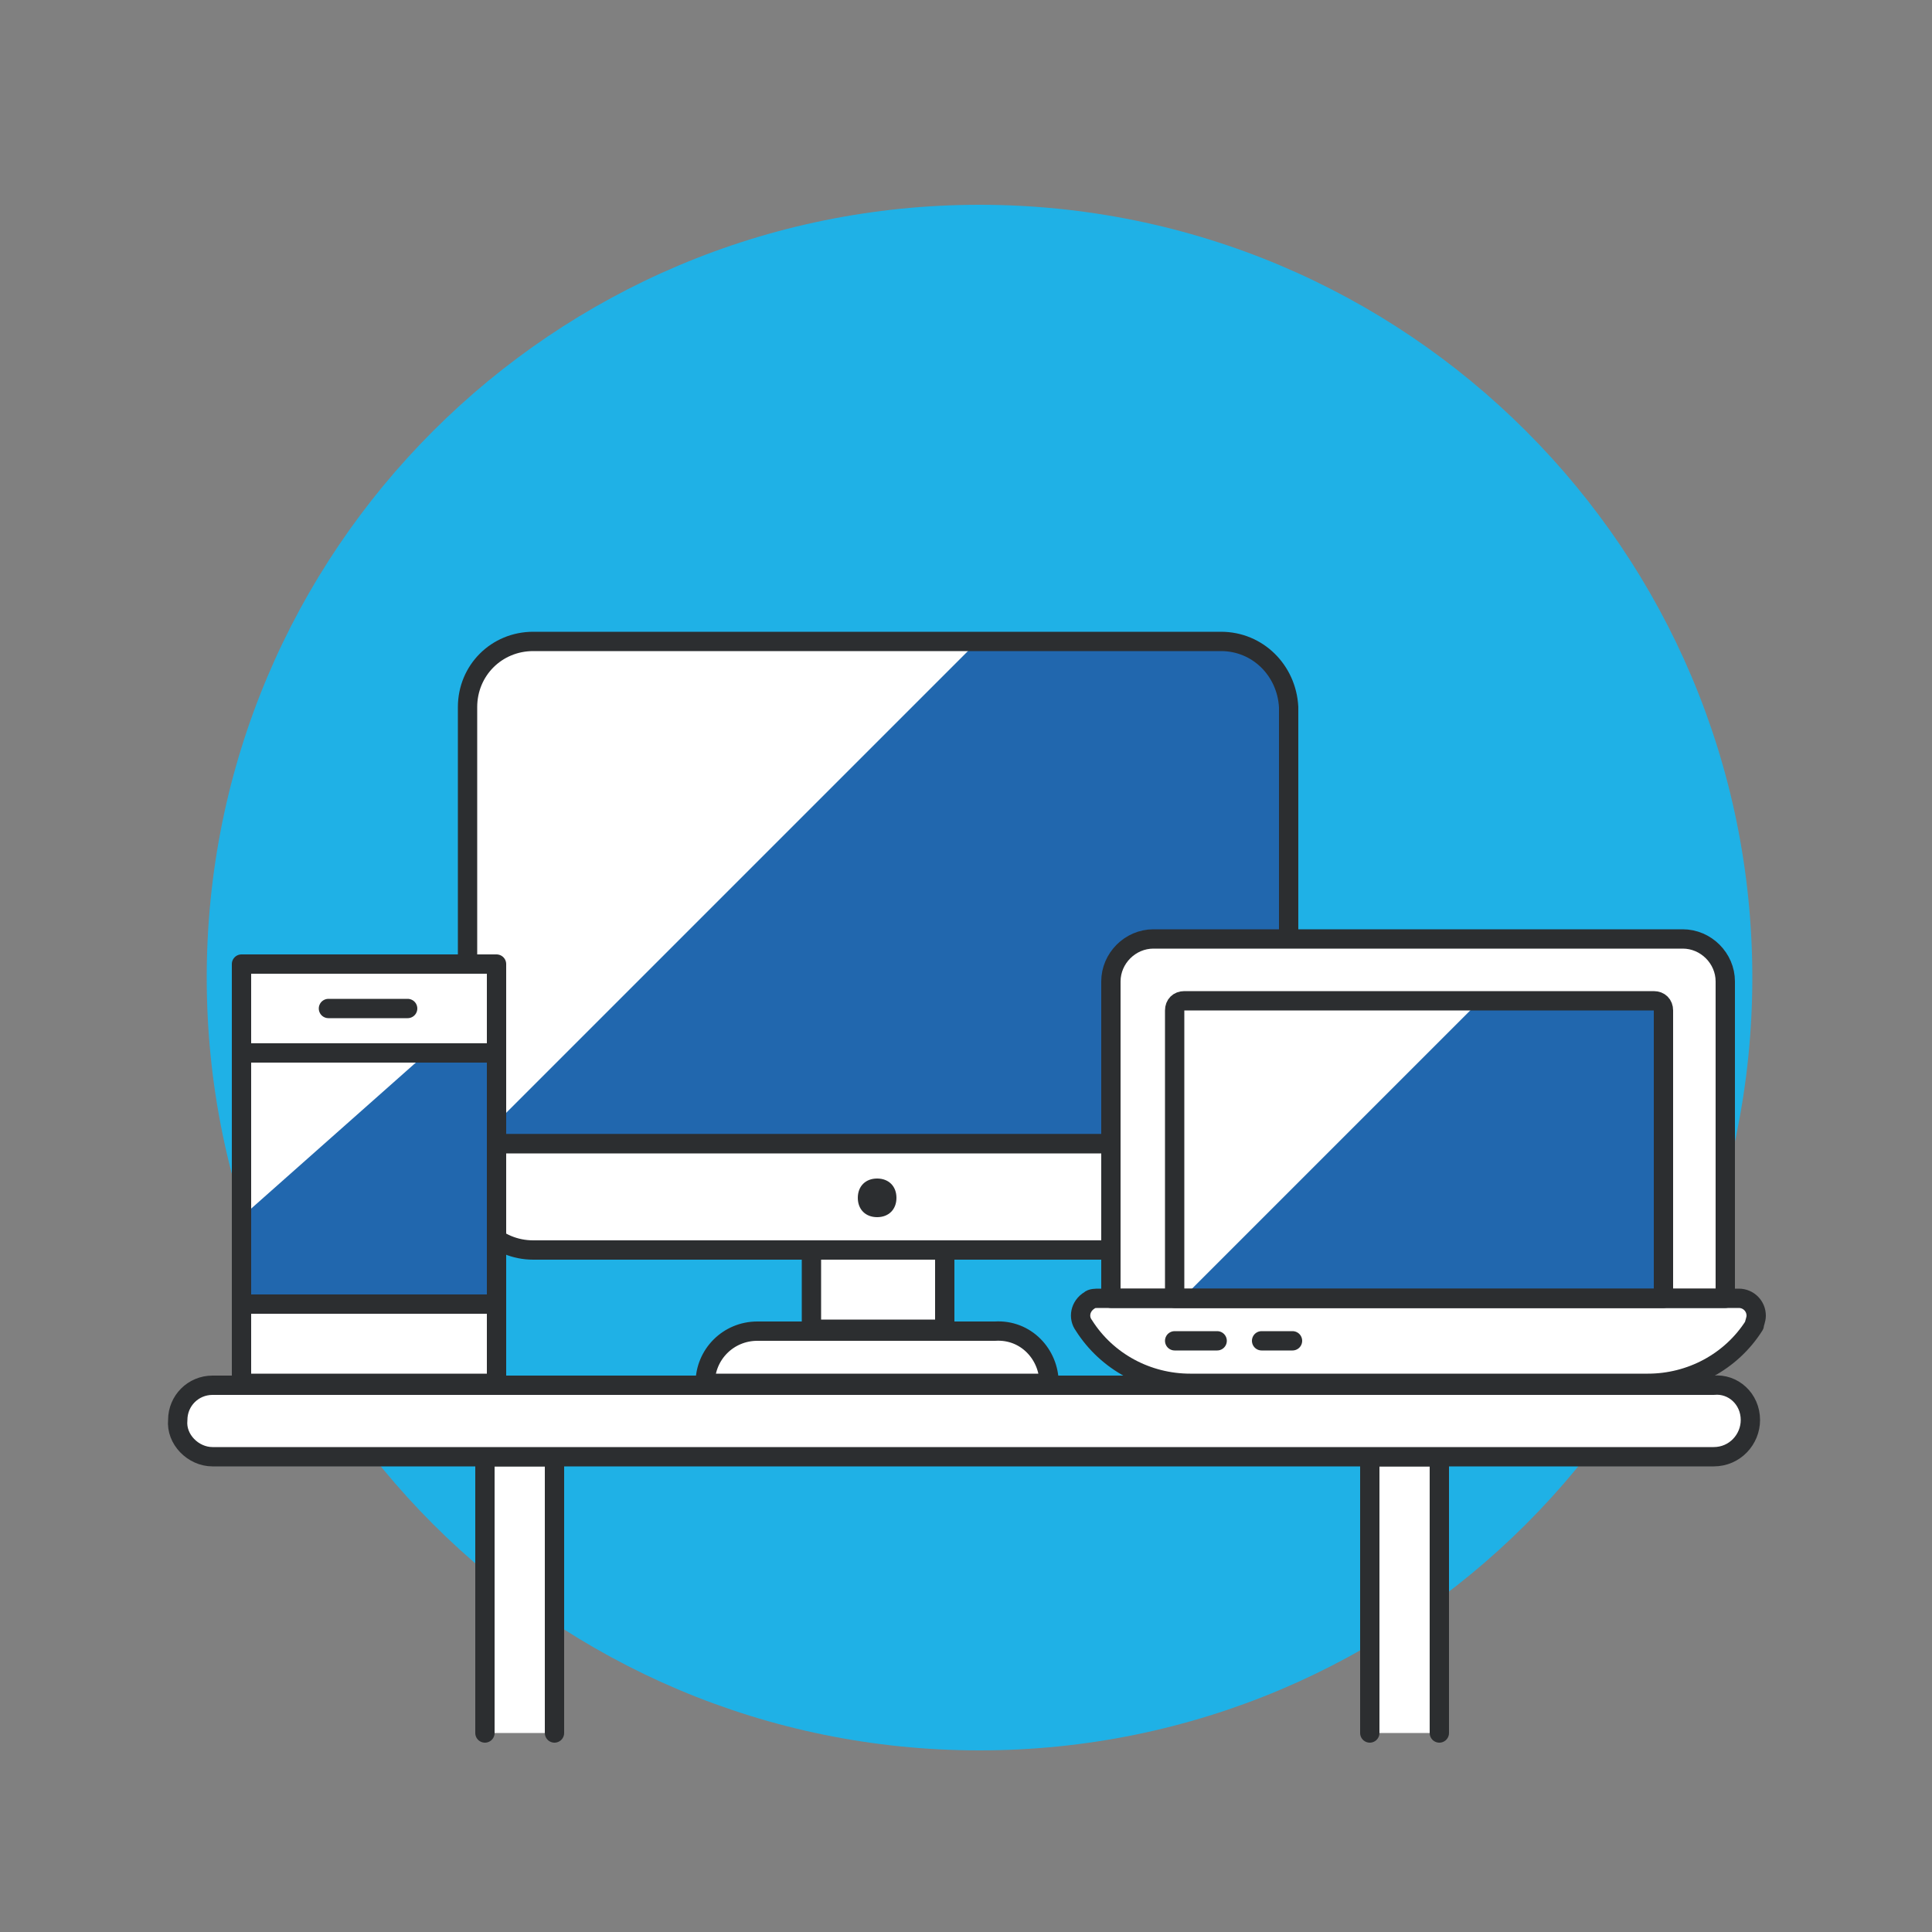
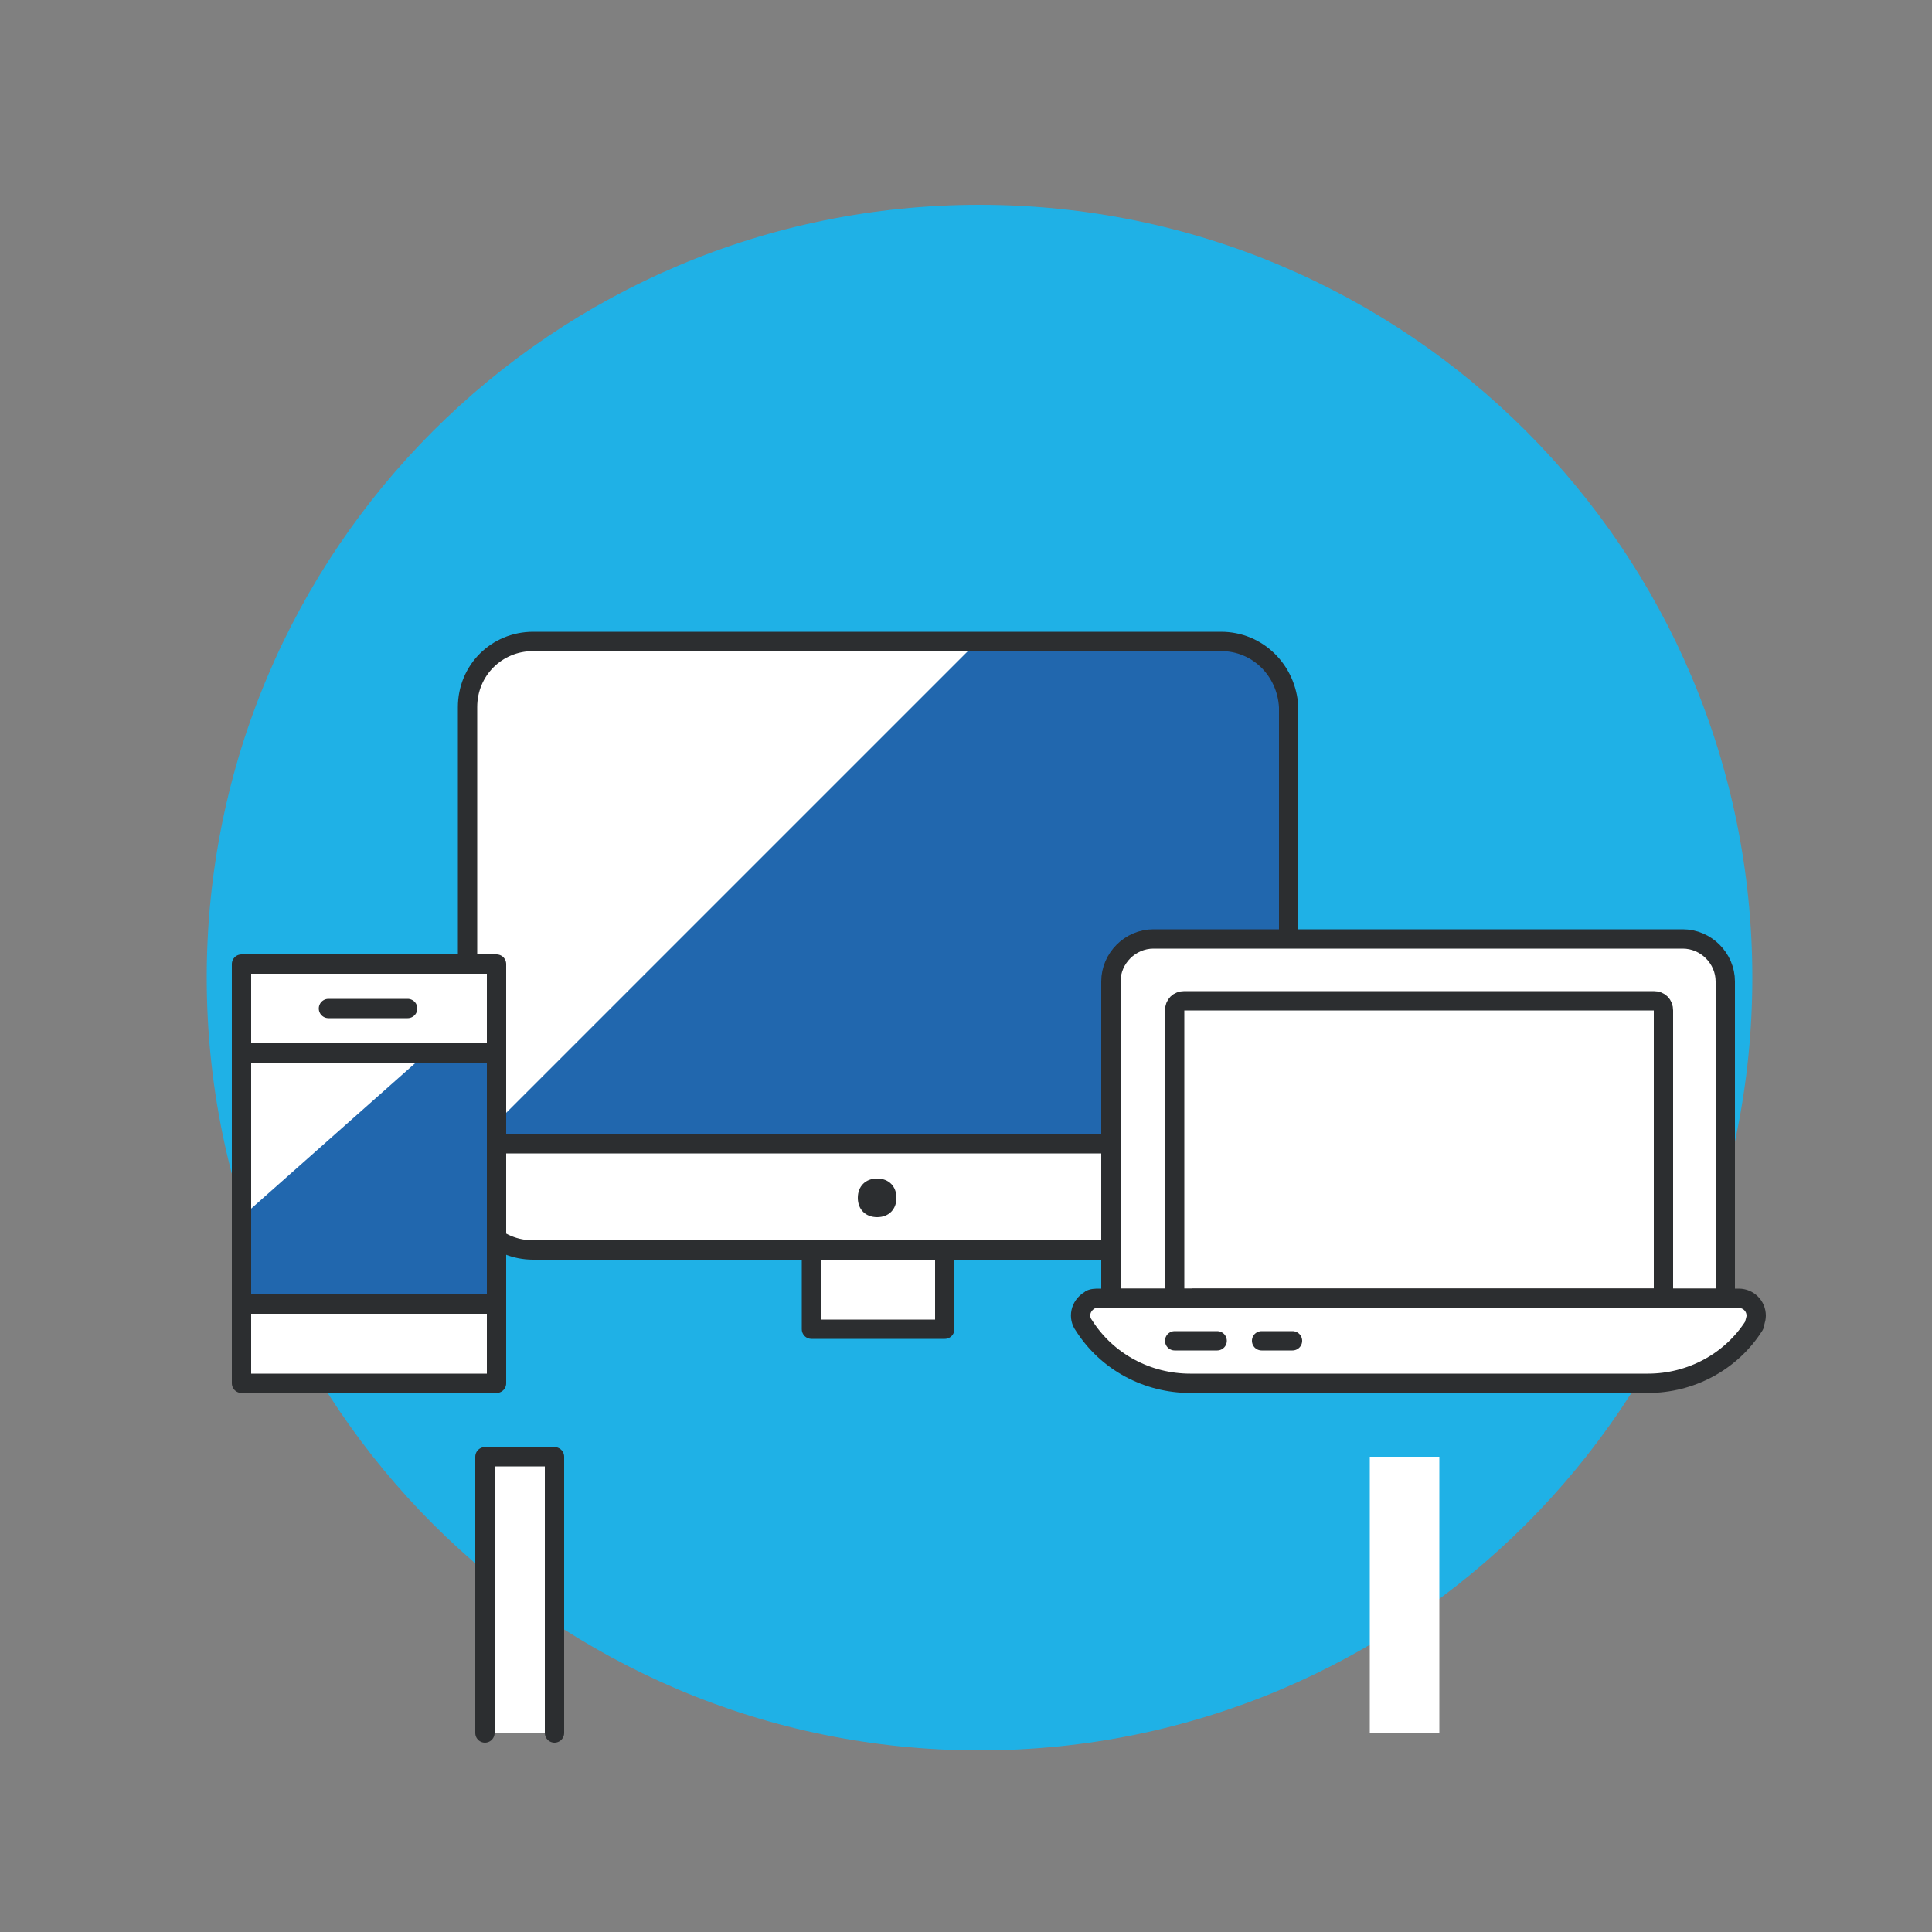
<svg xmlns="http://www.w3.org/2000/svg" width="128" height="128" viewBox="0 0 128 128" fill="none">
  <rect x="0" y="0" width="128" height="128" fill="#808080" stroke="none" />
  <path d="M13.696 64.768C13.696 93.056 36.608 115.968 64.896 115.968C93.184 115.968 116.096 93.056 116.096 64.768C116.096 36.48 93.184 13.568 64.896 13.568C36.608 13.568 13.696 36.48 13.696 64.768Z" fill="#1FB1E6" />
  <path d="M90.752 114.816V96.512H95.36V114.816" fill="white" />
-   <path d="M90.752 114.816V96.512H95.36V114.816" stroke="#2C2E30" stroke-width="1.28" stroke-linecap="round" stroke-linejoin="round" />
  <path d="M32.128 114.816V96.512H36.736V114.816" fill="white" />
  <path d="M32.128 114.816V96.512H36.736V114.816" stroke="#2C2E30" stroke-width="1.28" stroke-linecap="round" stroke-linejoin="round" />
  <path d="M109.184 91.648H78.848C76.032 91.648 73.344 90.24 71.808 87.808C71.424 87.296 71.552 86.528 72.192 86.144C72.32 86.016 72.576 86.016 72.832 86.016H115.2C115.84 86.016 116.352 86.528 116.352 87.168C116.352 87.424 116.224 87.68 116.224 87.808C114.688 90.24 112 91.648 109.184 91.648Z" fill="white" />
  <path d="M53.76 82.816H62.592V88.064H53.76V82.816Z" fill="white" />
  <path d="M53.76 82.816H62.592V88.064H53.76V82.816Z" stroke="#2C2E30" stroke-width="1.28" stroke-linecap="round" stroke-linejoin="round" />
-   <path d="M69.504 91.648H46.72C46.72 89.728 48.256 88.192 50.176 88.192H65.92C67.968 88.064 69.504 89.728 69.504 91.648Z" fill="white" stroke="#2C2E30" stroke-width="1.28" stroke-linecap="round" stroke-linejoin="round" />
  <path d="M80.896 42.496H35.328C32.896 42.496 30.976 44.416 30.976 46.848V75.776H85.376V46.848C85.248 44.416 83.328 42.496 80.896 42.496Z" fill="#2167AE" />
  <path d="M64.768 42.496H35.328C32.896 42.496 30.976 44.416 30.976 46.848V75.776H31.488L64.768 42.496Z" fill="white" />
  <path d="M80.896 42.496H35.328C32.896 42.496 30.976 44.416 30.976 46.848V75.776H85.376V46.848C85.248 44.416 83.328 42.496 80.896 42.496Z" stroke="#2C2E30" stroke-width="1.28" stroke-linecap="round" stroke-linejoin="round" />
-   <path d="M80.896 82.816C83.328 82.816 85.248 80.896 85.248 78.464V75.776H30.976V78.464C30.976 80.896 32.896 82.816 35.328 82.816H80.896Z" fill="white" stroke="#2C2E30" stroke-width="1.28" stroke-linecap="round" stroke-linejoin="round" />
+   <path d="M80.896 82.816V75.776H30.976V78.464C30.976 80.896 32.896 82.816 35.328 82.816H80.896Z" fill="white" stroke="#2C2E30" stroke-width="1.28" stroke-linecap="round" stroke-linejoin="round" />
  <path d="M58.112 78.08C57.344 78.08 56.832 78.592 56.832 79.36C56.832 80.128 57.344 80.64 58.112 80.64C58.88 80.64 59.392 80.128 59.392 79.36C59.392 78.592 58.88 78.08 58.112 78.08Z" fill="#2C2E30" />
-   <path d="M115.968 94.08C115.968 95.36 114.944 96.512 113.536 96.512H14.08C12.8 96.512 11.648 95.36 11.776 94.08C11.776 92.8 12.8 91.776 14.08 91.776H113.536C114.816 91.648 115.968 92.672 115.968 94.08Z" fill="white" stroke="#2C2E30" stroke-width="1.28" stroke-linecap="round" stroke-linejoin="round" />
  <path d="M114.304 65.024C114.304 63.488 113.024 62.208 111.488 62.208H76.416C74.88 62.208 73.6 63.488 73.6 65.024V86.016H114.304V65.024Z" fill="white" stroke="#2C2E30" stroke-width="1.28" stroke-linecap="round" stroke-linejoin="round" />
-   <path d="M110.08 86.016H77.824V66.944C77.824 66.56 78.08 66.304 78.464 66.304H109.568C109.952 66.304 110.208 66.56 110.208 66.944V86.016H110.08Z" fill="#2167AE" />
  <path d="M78.464 66.432C78.08 66.432 77.824 66.688 77.824 67.072V86.144H78.208L97.792 66.56H78.464V66.432Z" fill="white" />
  <path d="M109.184 91.648H78.848C76.032 91.648 73.344 90.24 71.808 87.808C71.424 87.296 71.552 86.528 72.192 86.144C72.32 86.016 72.576 86.016 72.832 86.016H115.2C115.84 86.016 116.352 86.528 116.352 87.168C116.352 87.424 116.224 87.68 116.224 87.808C114.688 90.24 112 91.648 109.184 91.648Z" stroke="#2C2E30" stroke-width="1.28" stroke-linecap="round" stroke-linejoin="round" />
  <path d="M110.08 86.016H77.824V66.944C77.824 66.56 78.08 66.304 78.464 66.304H109.568C109.952 66.304 110.208 66.56 110.208 66.944V86.016H110.08Z" stroke="#2C2E30" stroke-width="1.28" stroke-linecap="round" stroke-linejoin="round" />
  <path d="M85.632 88.832H83.584" stroke="#2C2E30" stroke-width="1.28" stroke-linecap="round" stroke-linejoin="round" />
  <path d="M80.64 88.832H77.824" stroke="#2C2E30" stroke-width="1.28" stroke-linecap="round" stroke-linejoin="round" />
  <path d="M16 63.872H32.896V91.648H16V63.872Z" fill="white" stroke="#2C2E30" stroke-width="1.28" stroke-linecap="round" stroke-linejoin="round" />
  <path d="M16 69.76H32.896V86.4H16V69.76Z" fill="#2167AE" />
  <path d="M16 80.64L28.416 69.632H16V80.64Z" fill="white" />
  <path d="M16 69.76H32.896V86.4H16V69.76Z" stroke="#2C2E30" stroke-width="1.28" stroke-linecap="round" stroke-linejoin="round" />
  <path d="M21.76 66.816H27.008" stroke="#2C2E30" stroke-width="1.28" stroke-linecap="round" stroke-linejoin="round" />
</svg>